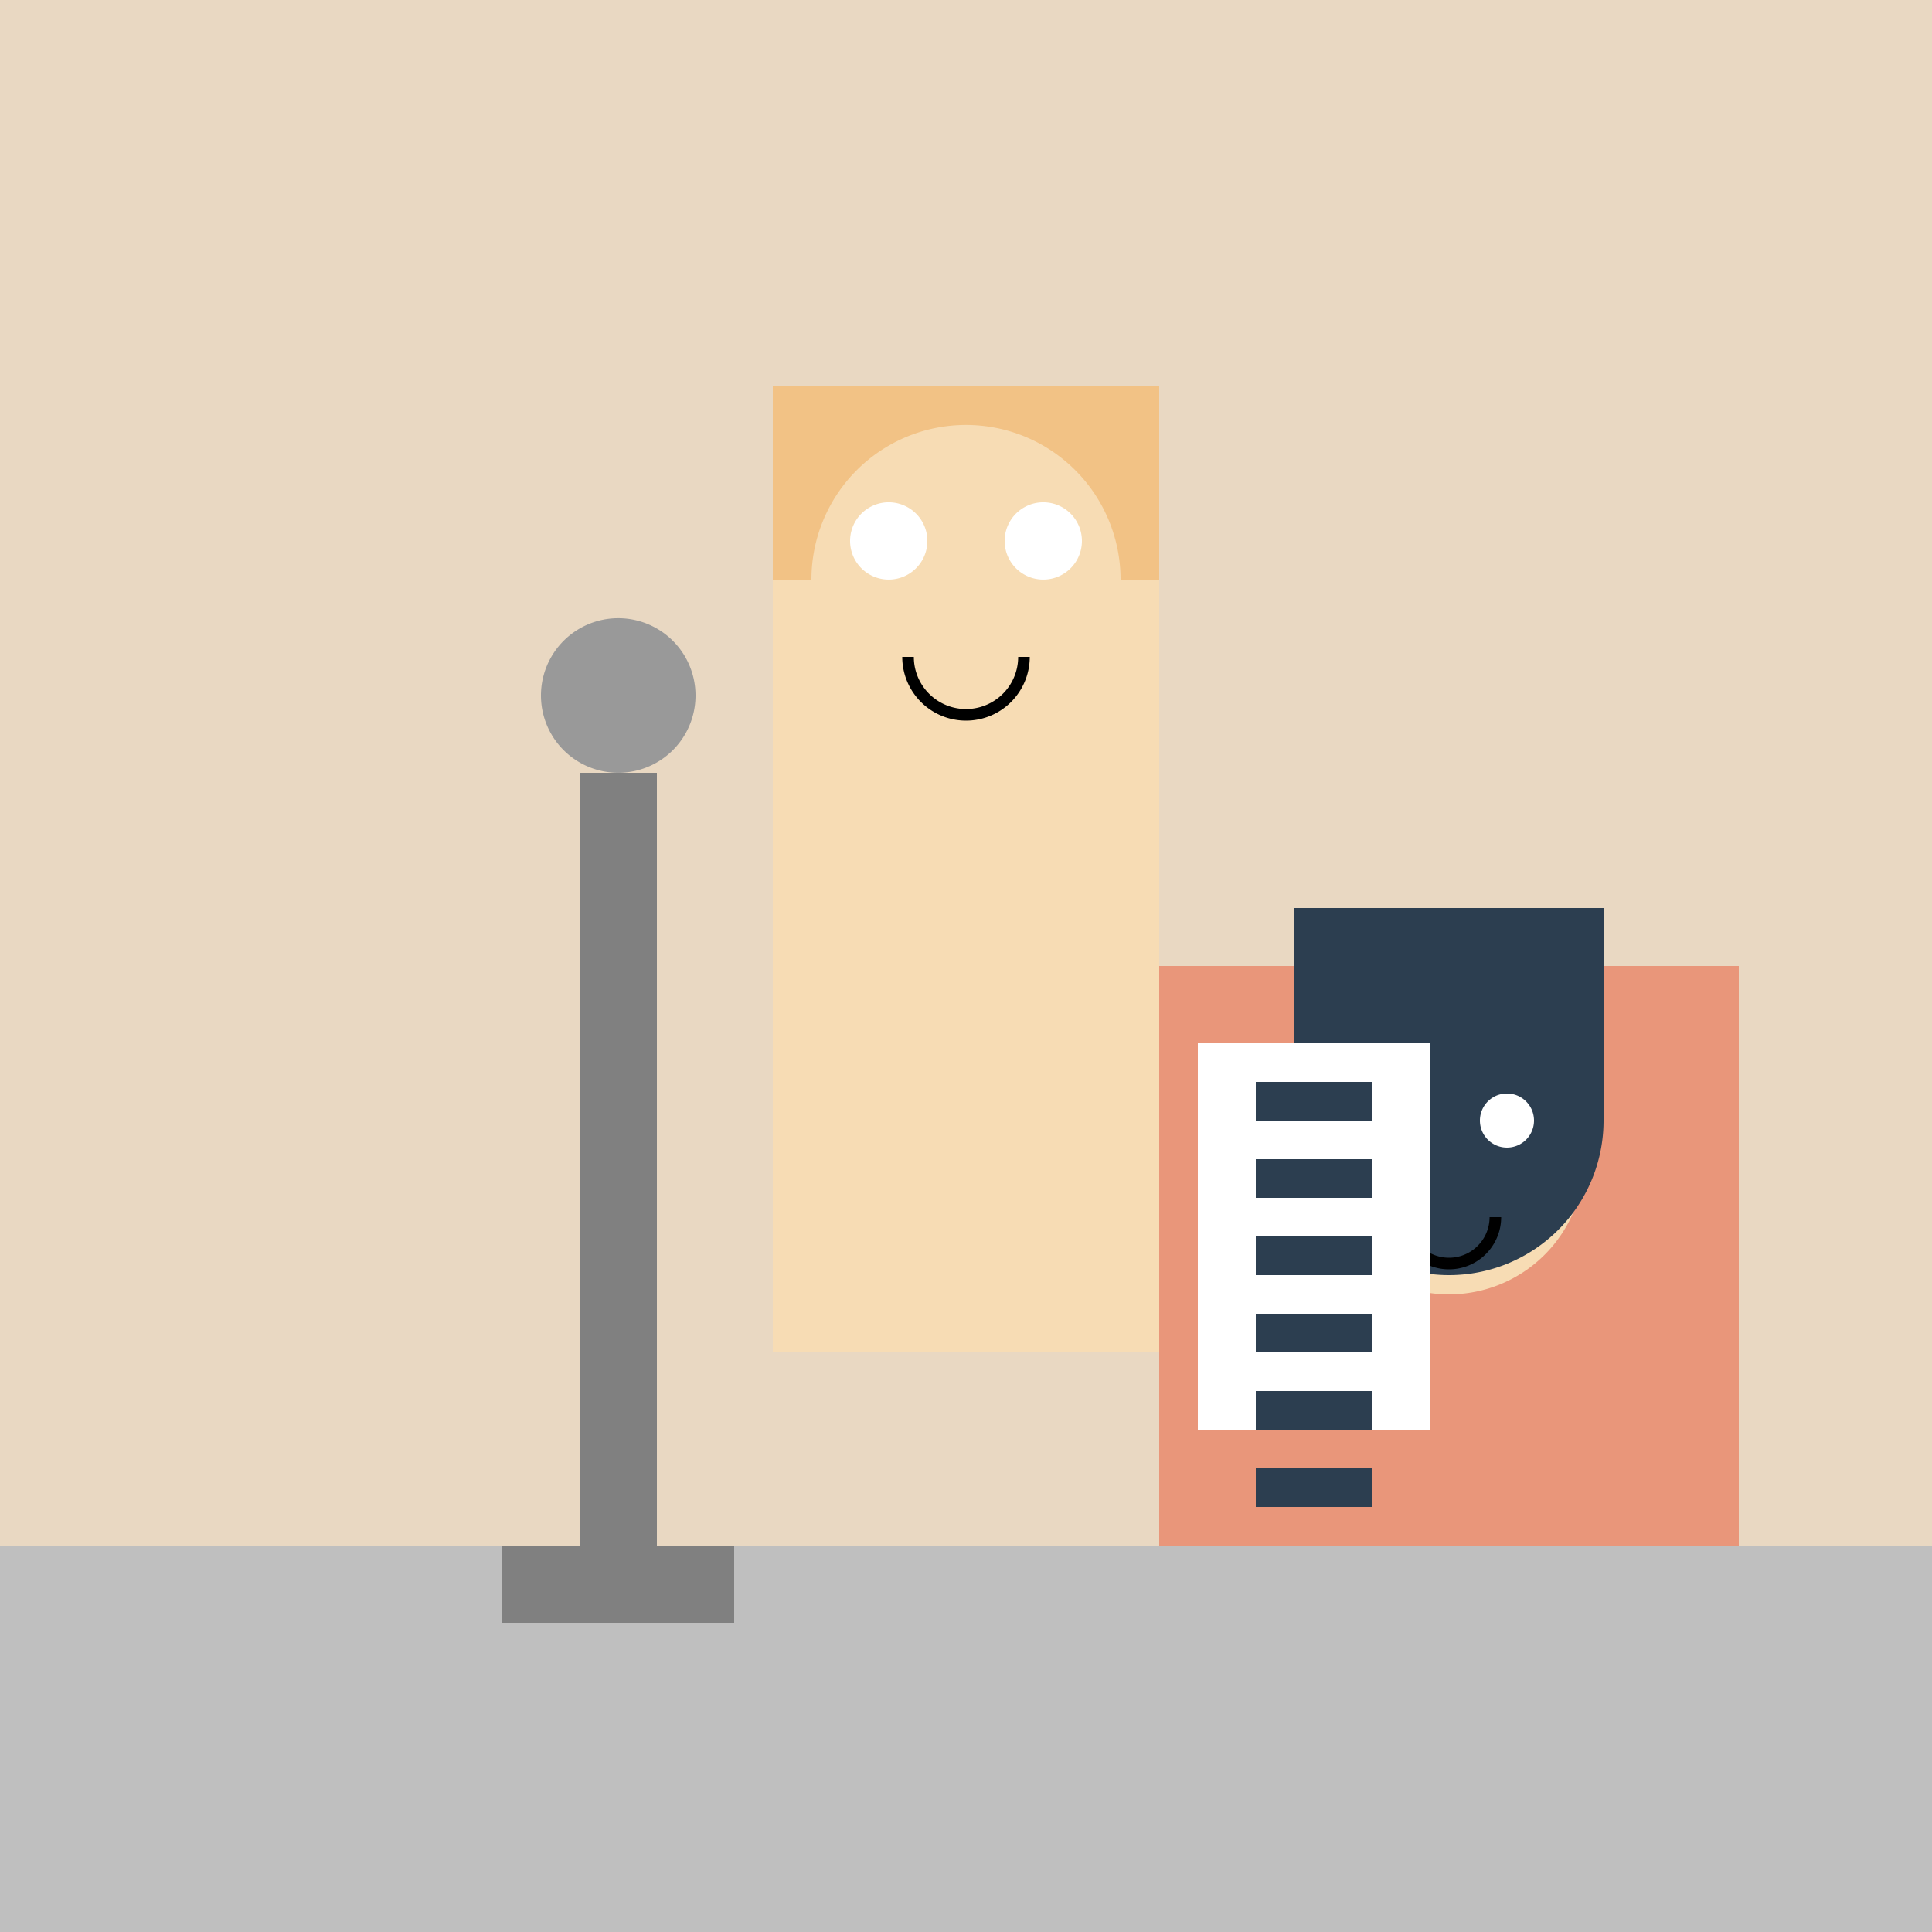
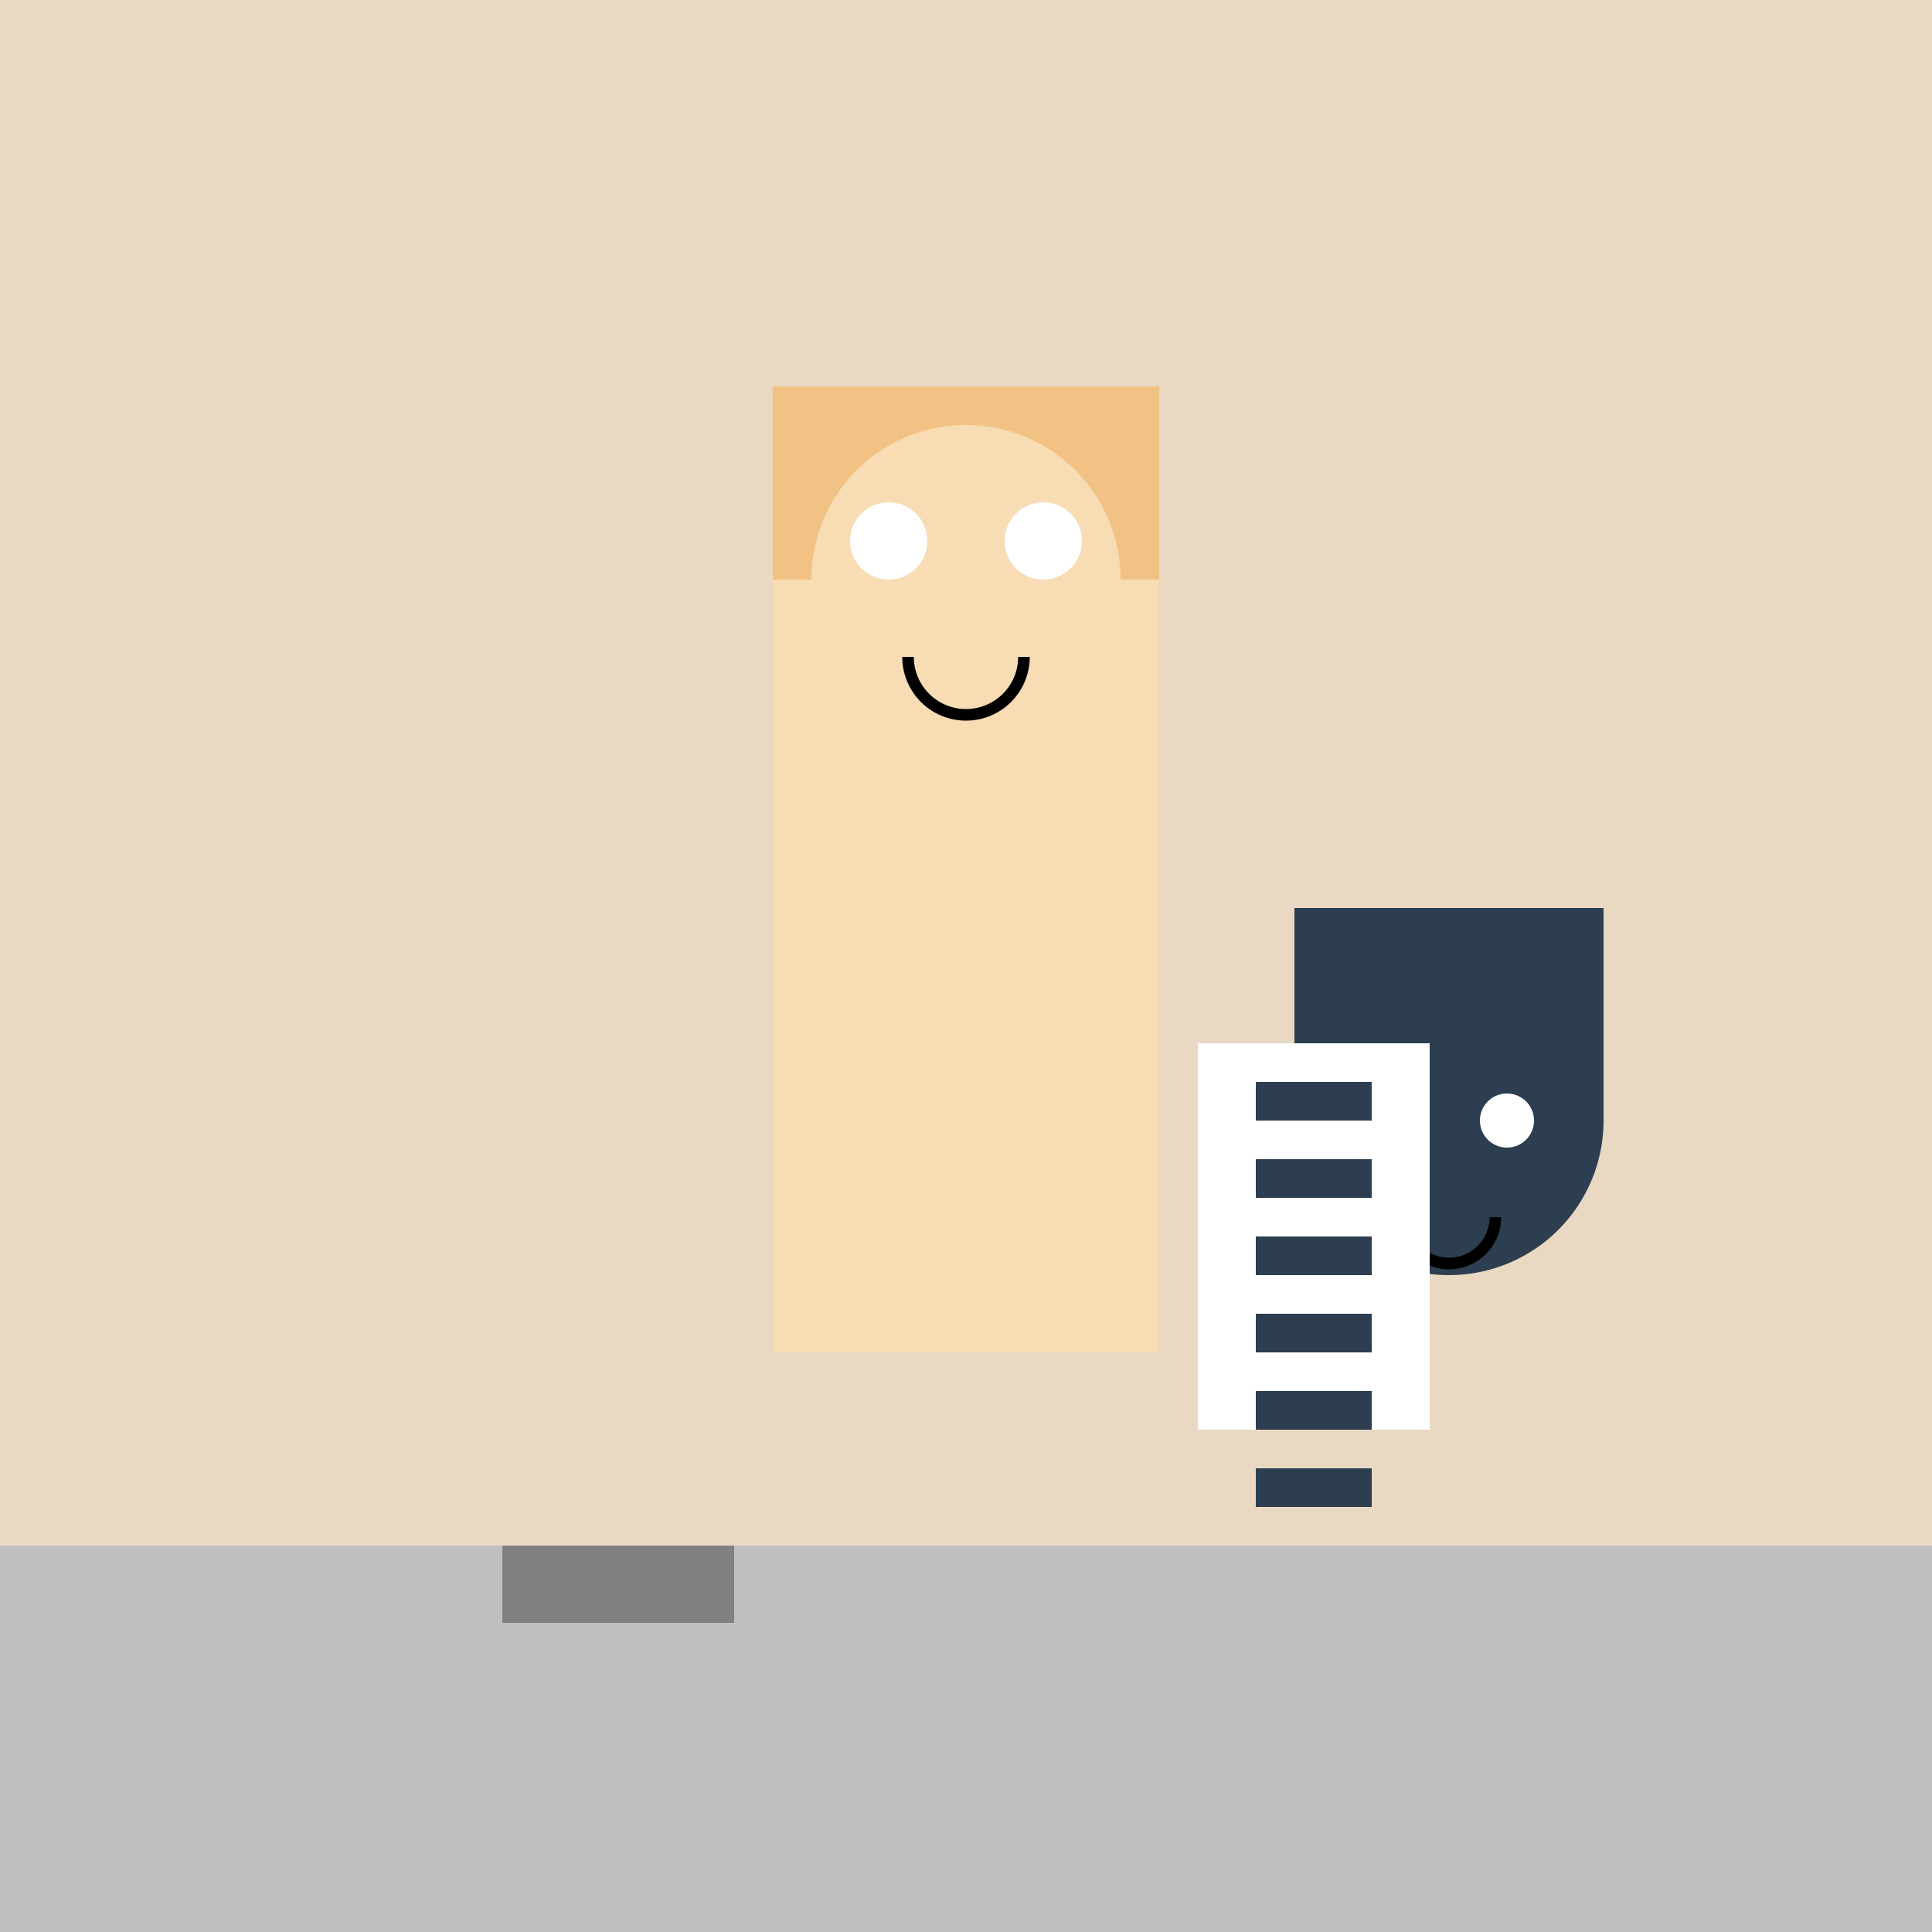
<svg xmlns="http://www.w3.org/2000/svg" width="500" height="500">
  <defs />
  <g>
    <rect fill="#E9D8C2" stroke="none" x="0" y="0" width="512" height="512" />
    <rect fill="#BFBFBF" stroke="none" x="0" y="400" width="512" height="112" />
-     <rect fill="#808080" stroke="none" x="150" y="200" width="20" height="200" />
    <rect fill="#808080" stroke="none" x="130" y="400" width="60" height="20" />
-     <path fill="#999999" stroke="none" paint-order="stroke fill markers" d=" M 180 180 A 20 20 0 1 1 180 179.98" />
    <rect fill="#F7DCB4" stroke="none" x="200" y="100" width="100" height="250" />
    <rect fill="#F2C285" stroke="none" x="200" y="100" width="100" height="50" />
    <path fill="#F7DCB4" stroke="none" paint-order="stroke fill markers" d=" M 290 150 A 40 40 0 1 1 290 149.96" />
    <path fill="#FFFFFF" stroke="none" paint-order="stroke fill markers" d=" M 240 140 A 10 10 0 1 1 240 139.99" />
    <path fill="#FFFFFF" stroke="none" paint-order="stroke fill markers" d=" M 280 140 A 10 10 0 1 1 280 139.99" />
    <path fill="none" stroke="#000000" paint-order="fill stroke markers" d=" M 265 170 A 15 15 0 0 1 235 170" stroke-miterlimit="10" stroke-width="3" stroke-dasharray="" />
-     <rect fill="#E9967A" stroke="none" x="300" y="250" width="150" height="150" />
-     <path fill="#F7DCB4" stroke="none" paint-order="stroke fill markers" d=" M 410 300 A 35 35 0 1 1 410 299.965" />
    <path fill="#2C3E50" stroke="none" paint-order="stroke fill markers" d=" M 415 290 A 40 40 0 0 1 335 290 L 335 235 L 415 235" />
-     <path fill="#FFFFFF" stroke="none" paint-order="stroke fill markers" d=" M 367 290 A 7 7 0 1 1 367 289.993" />
    <path fill="#FFFFFF" stroke="none" paint-order="stroke fill markers" d=" M 397 290 A 7 7 0 1 1 397 289.993" />
    <path fill="none" stroke="#000000" paint-order="fill stroke markers" d=" M 387 315 A 12 12 0 0 1 363 315" stroke-miterlimit="10" stroke-width="3" stroke-dasharray="" />
    <rect fill="#FFFFFF" stroke="none" x="310" y="270" width="60" height="100" />
    <rect fill="#2C3E50" stroke="none" x="325" y="280" width="30" height="10" />
    <rect fill="#2C3E50" stroke="none" x="325" y="300" width="30" height="10" />
    <rect fill="#2C3E50" stroke="none" x="325" y="320" width="30" height="10" />
    <rect fill="#2C3E50" stroke="none" x="325" y="340" width="30" height="10" />
    <rect fill="#2C3E50" stroke="none" x="325" y="360" width="30" height="10" />
    <rect fill="#2C3E50" stroke="none" x="325" y="380" width="30" height="10" />
  </g>
</svg>